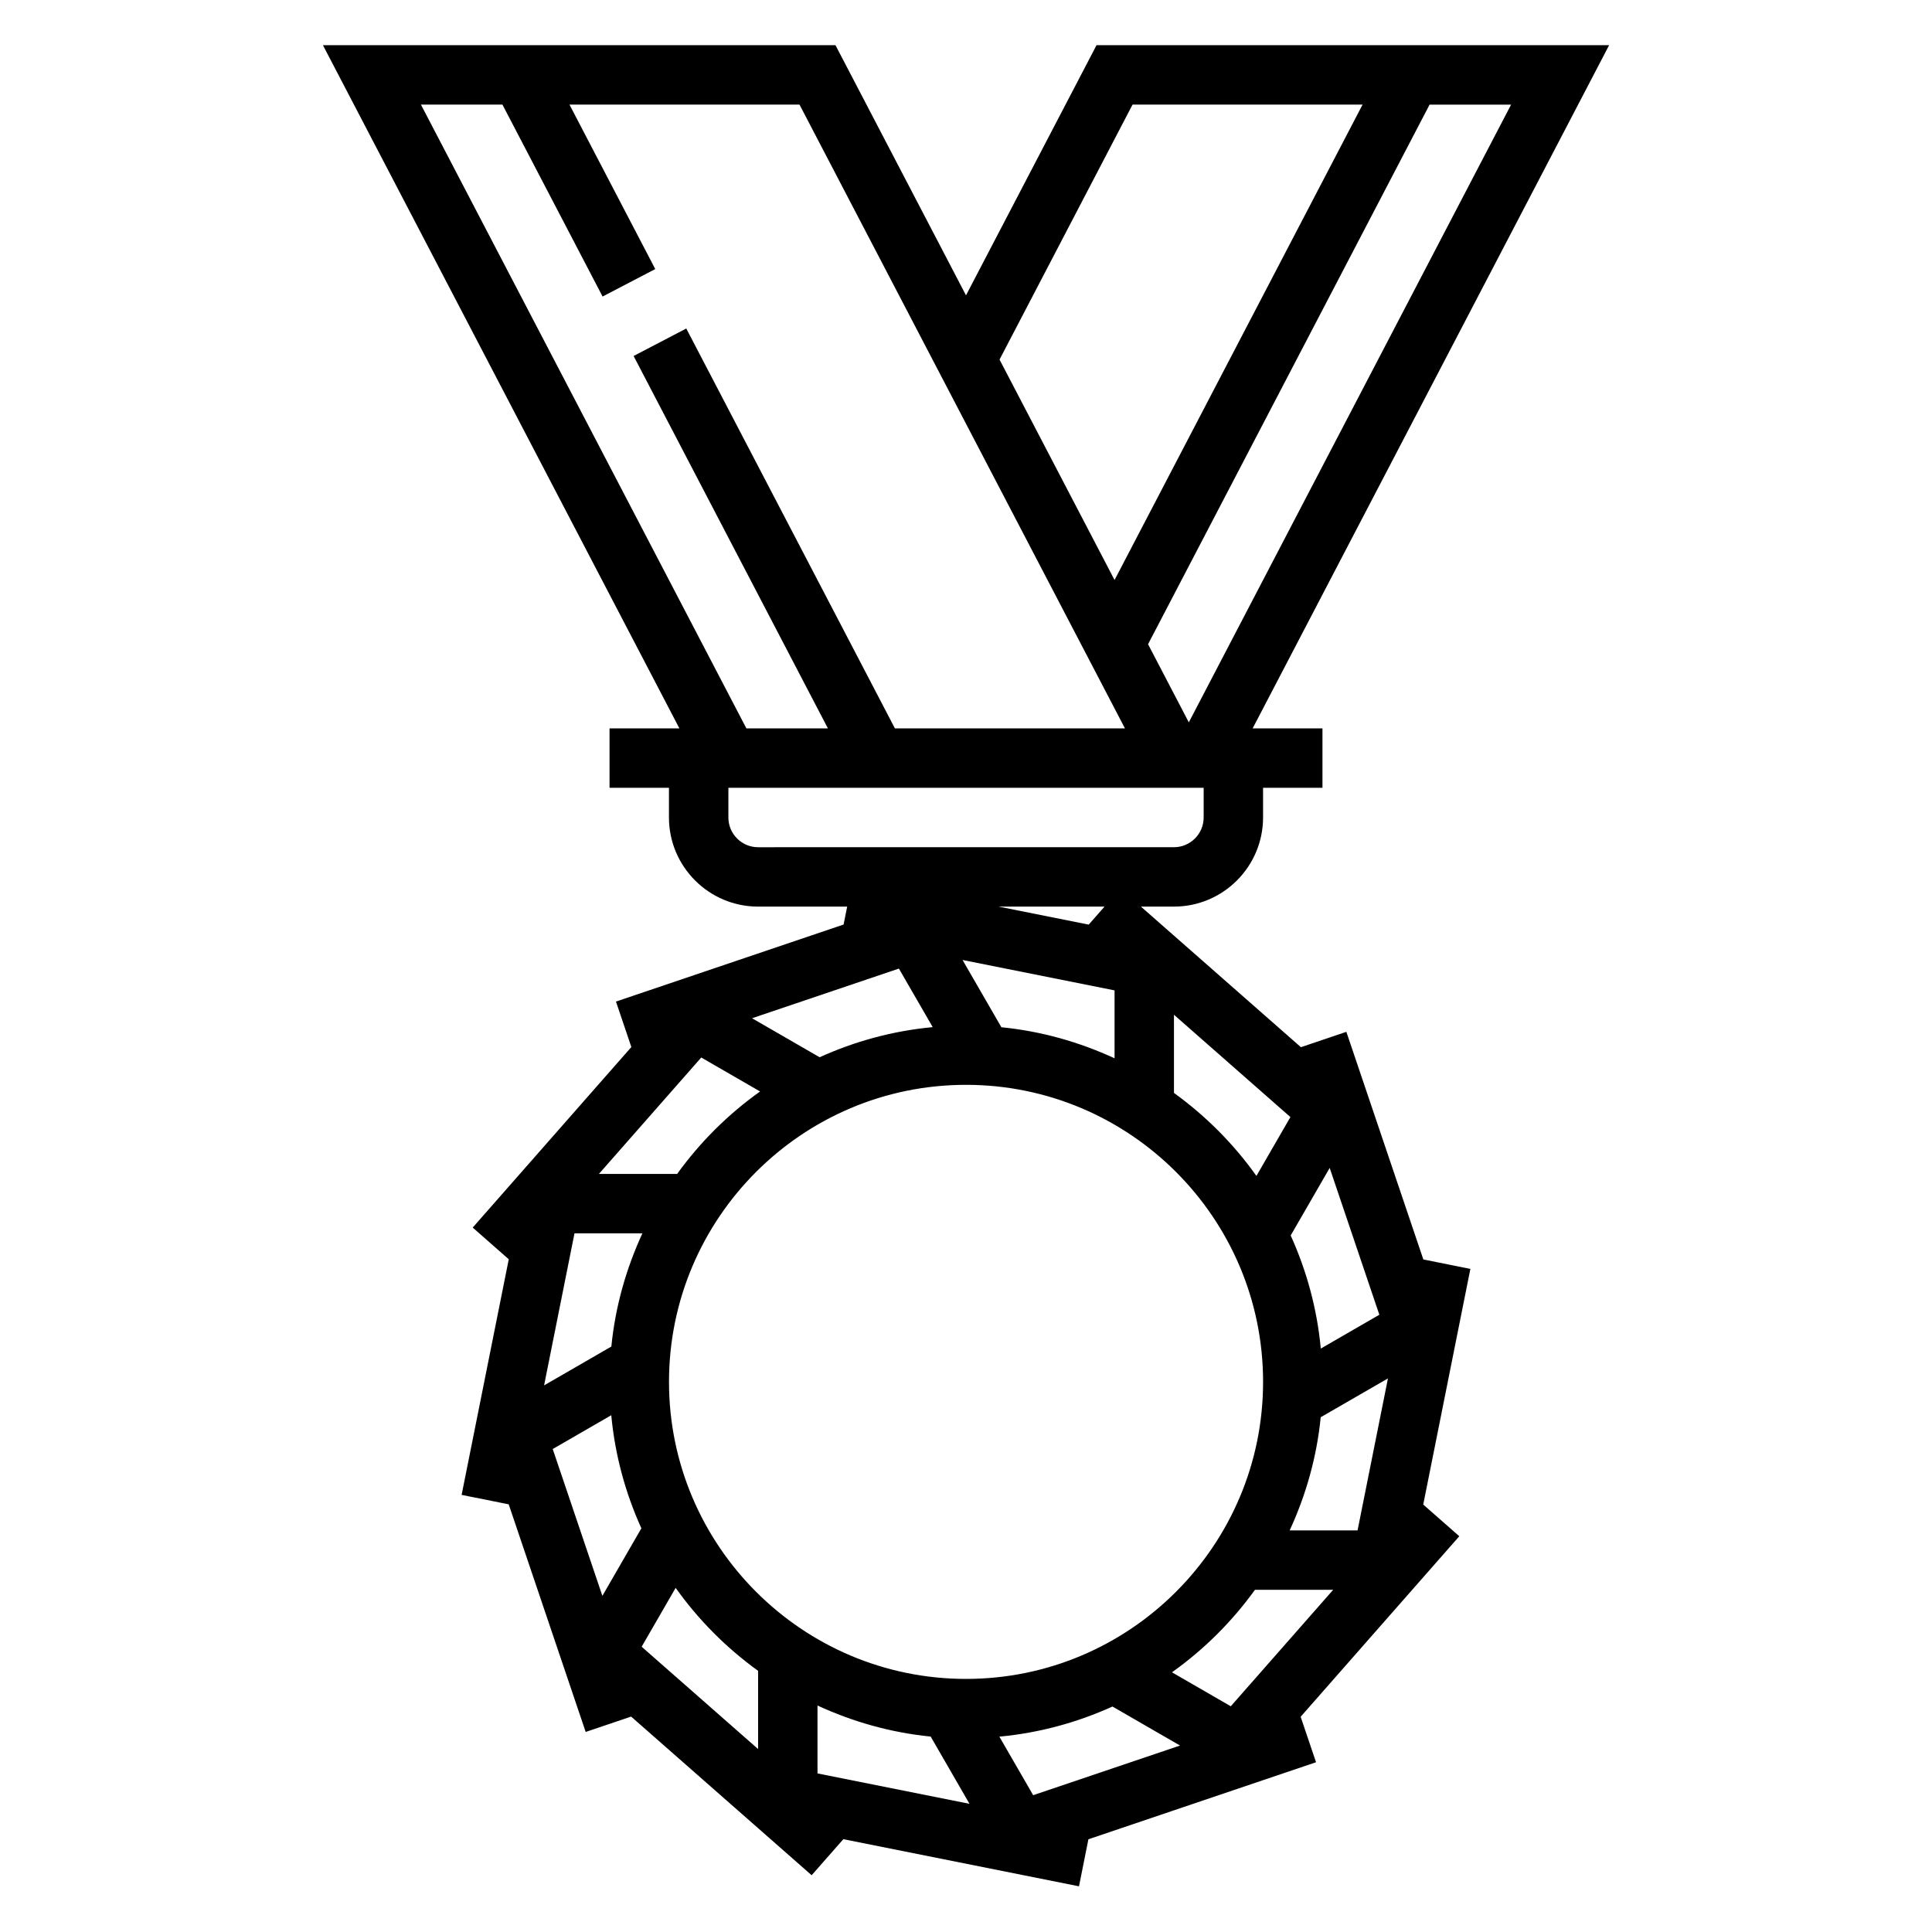
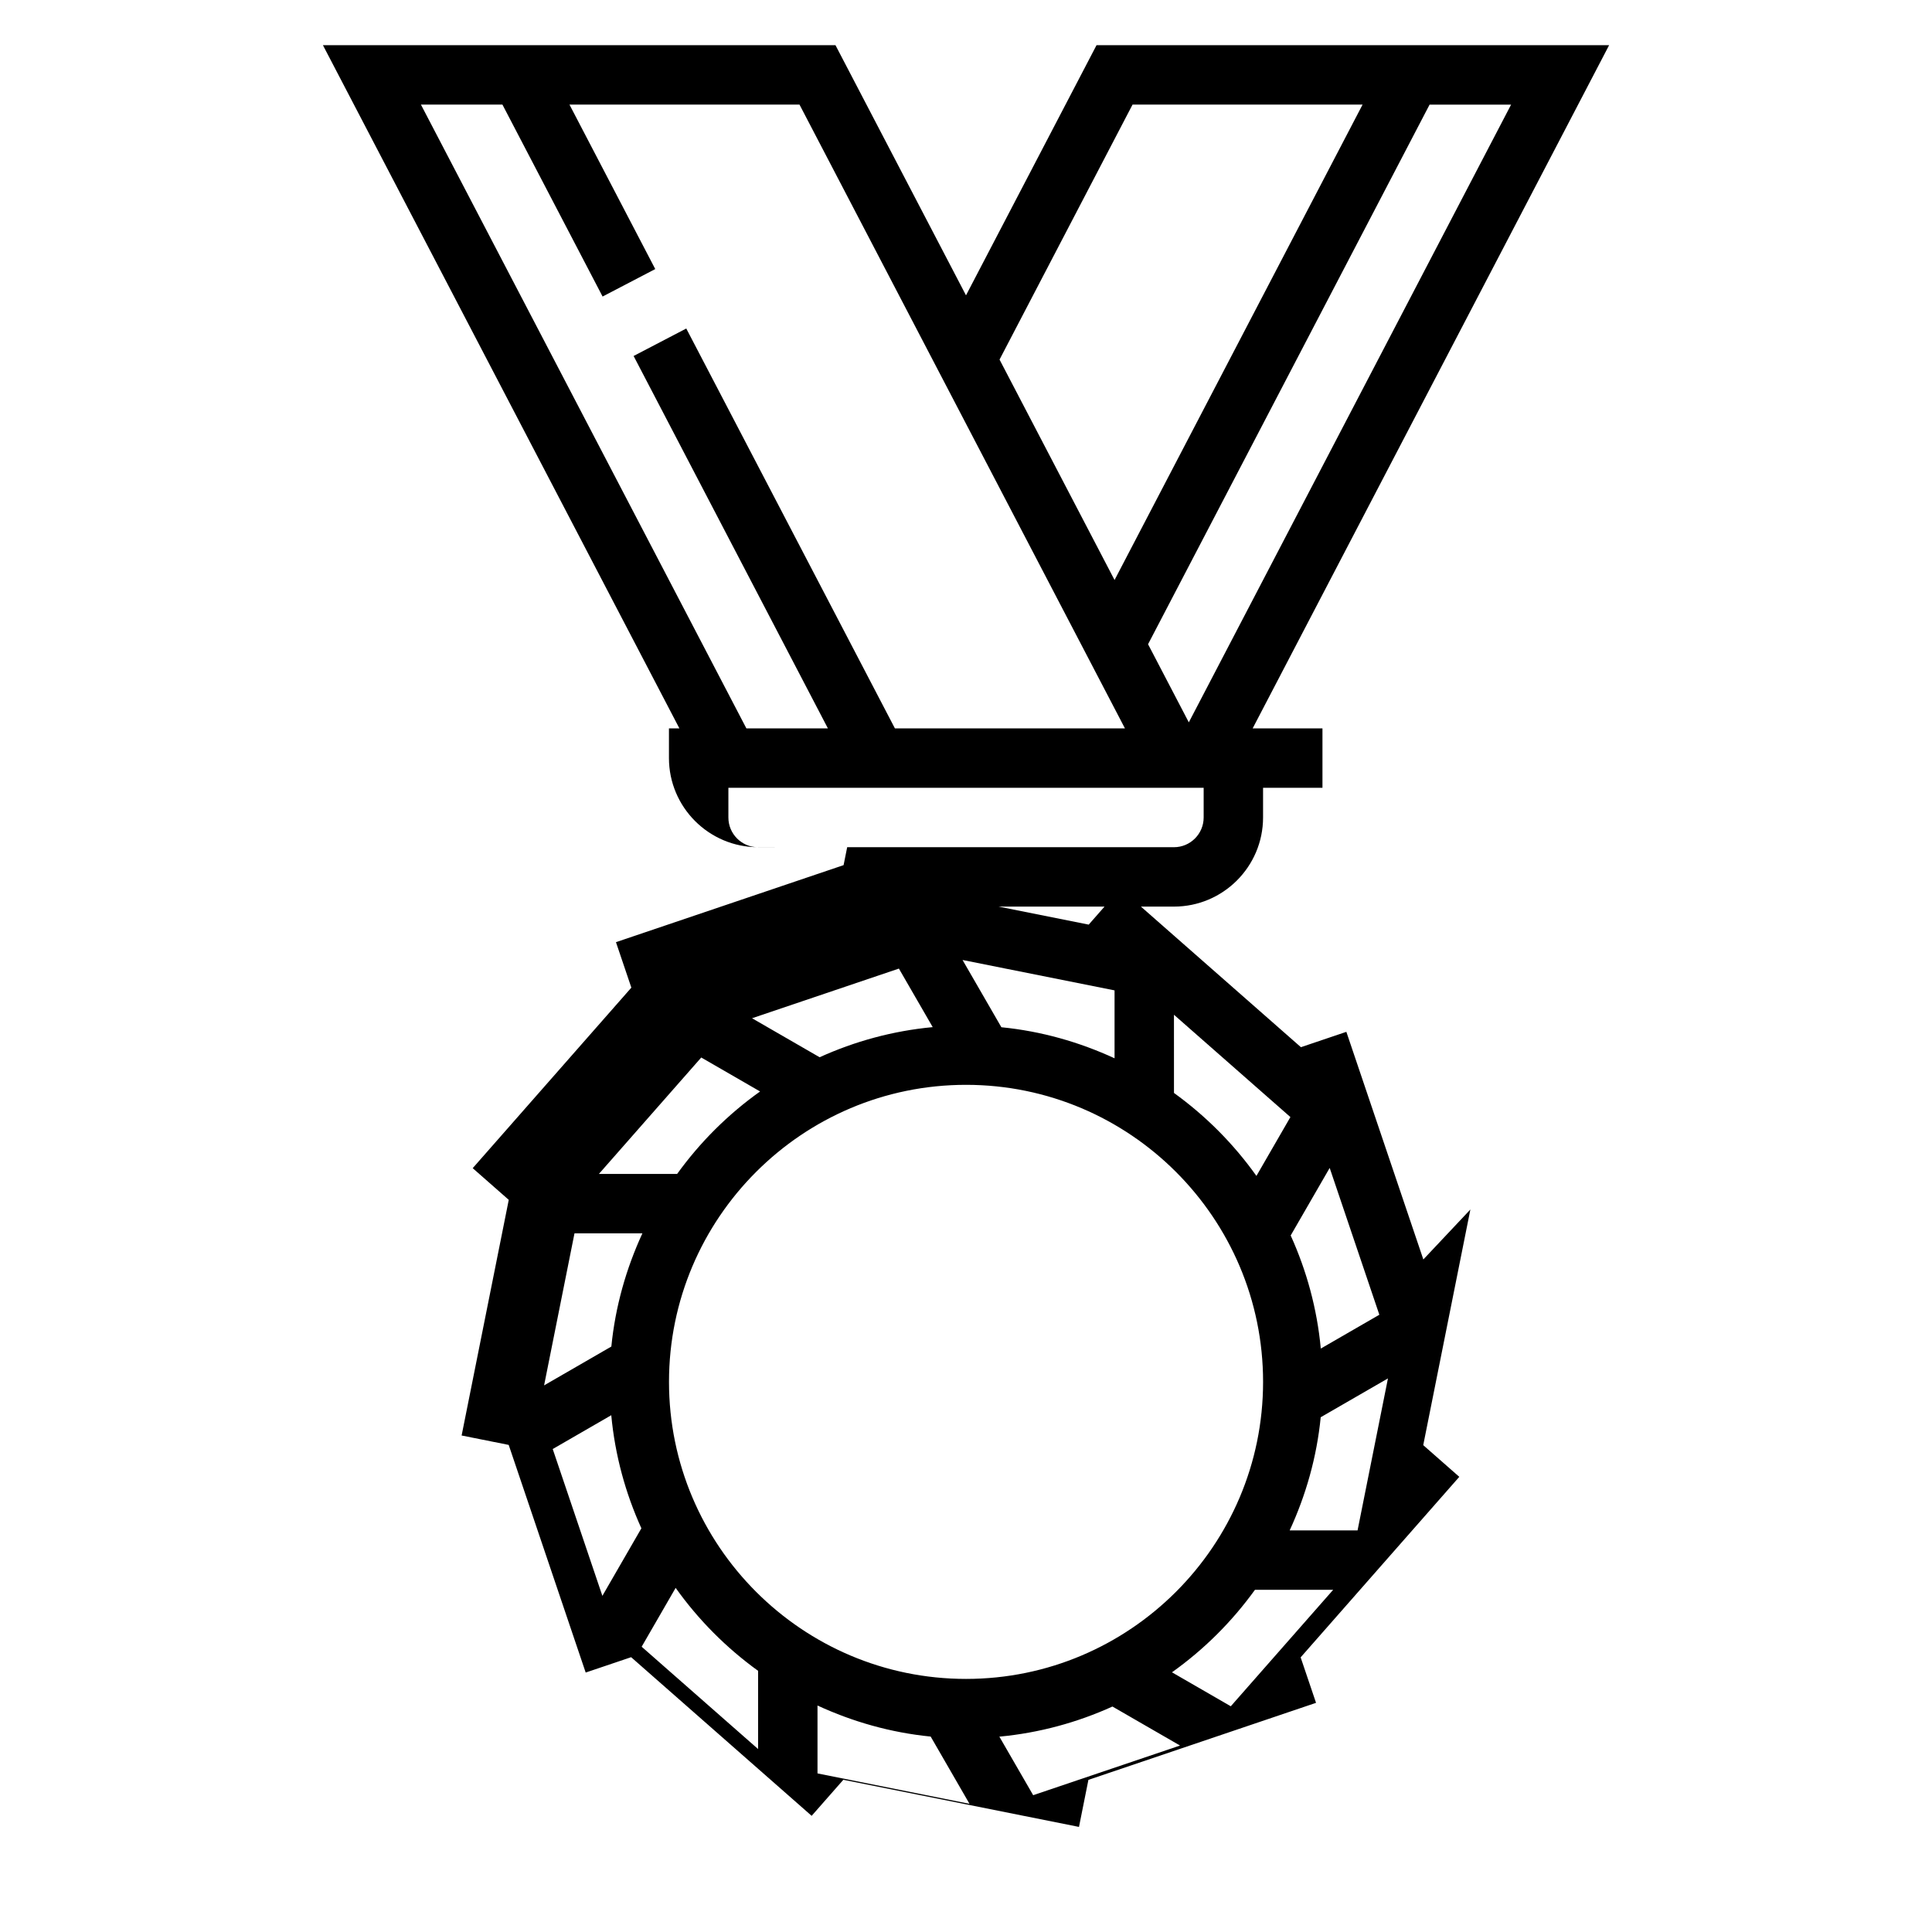
<svg xmlns="http://www.w3.org/2000/svg" fill="#000000" width="800px" height="800px" version="1.1" viewBox="144 144 512 512">
-   <path d="m521.2 477.77-20.402-60.324-12.043 4.07-42.402-37.258h8.754c13.02 0 23.617-10.598 23.617-23.617v-7.871h15.742v-15.742h-18.5l94.465-181.05-135.84-0.004-34.59 66.293-34.59-66.293h-135.83l94.465 181.05-18.508 0.004v15.742h15.742v7.871c0 13.02 10.598 23.617 23.617 23.617h23.617l-0.953 4.754-60.324 20.414 4.078 12.051-42.043 47.84 9.555 8.398-12.492 62.449 12.477 2.496 20.402 60.324 12.043-4.07 47.84 42.043 8.398-9.555 62.449 12.492 2.496-12.469 60.324-20.414-4.078-12.051 42.043-47.84-9.555-8.398 12.492-62.449zm-233.01 33.371 8.055-40.289h17.996c-4.289 9.305-7.18 19.375-8.227 29.992zm111.82 77.789c-43.406 0-78.719-35.312-78.719-78.719s35.312-78.719 78.719-78.719 78.719 35.312 78.719 78.719-35.312 78.719-78.719 78.719zm76.957-133.3c-6.031-8.477-13.422-15.902-21.852-21.988l-0.004-20.723 30.859 27.117zm-37.598-49.168v17.996c-9.305-4.289-19.375-7.18-29.992-8.227l-10.289-17.82zm-48.191 9.738c-10.605 0.992-20.672 3.769-29.969 7.981l-17.91-10.336 38.918-13.16zm-45.746 17.051c-8.477 6.031-15.902 13.422-21.988 21.859h-20.734l27.129-30.859zm-22.379 131.55c6.031 8.477 13.422 15.902 21.852 21.988v20.727l-30.859-27.117zm37.594 31.18c9.305 4.289 19.375 7.18 29.992 8.227l10.289 17.82-40.281-8.059zm48.195 8.25c10.605-0.992 20.672-3.769 29.969-7.981l17.91 10.336-38.918 13.16zm45.742-17.051c8.477-6.031 15.902-13.422 21.988-21.859h20.727l-27.129 30.859zm31.191-37.605c4.289-9.305 7.18-19.375 8.227-29.992l17.82-10.289-8.055 40.281zm8.25-48.191c-0.992-10.605-3.769-20.672-7.981-29.969l10.336-17.902 13.16 38.91zm-61.504-112.35-23.863-4.769h28.047zm26.527-53.605-10.801-20.703 74.609-143h21.602zm-14.91-163.71h60.961l-65.73 125.99-30.48-58.418zm-188.59 0h21.602l26.543 50.867 13.957-7.281-22.734-43.586h60.961l86.246 165.31h-60.961l-55.293-105.97-13.957 7.281 51.492 98.691h-21.602zm81.484 188.93v-7.871h125.95v7.871c0 4.336-3.527 7.871-7.871 7.871l-110.21 0.004c-4.344 0-7.871-3.535-7.871-7.875zm-31.039 158.4c0.992 10.605 3.769 20.672 7.981 29.969l-10.336 17.902-13.16-38.91z" />
+   <path d="m521.2 477.77-20.402-60.324-12.043 4.07-42.402-37.258h8.754c13.02 0 23.617-10.598 23.617-23.617v-7.871h15.742v-15.742h-18.5l94.465-181.05-135.84-0.004-34.59 66.293-34.59-66.293h-135.83l94.465 181.05-18.508 0.004h15.742v7.871c0 13.02 10.598 23.617 23.617 23.617h23.617l-0.953 4.754-60.324 20.414 4.078 12.051-42.043 47.84 9.555 8.398-12.492 62.449 12.477 2.496 20.402 60.324 12.043-4.07 47.84 42.043 8.398-9.555 62.449 12.492 2.496-12.469 60.324-20.414-4.078-12.051 42.043-47.84-9.555-8.398 12.492-62.449zm-233.01 33.371 8.055-40.289h17.996c-4.289 9.305-7.18 19.375-8.227 29.992zm111.82 77.789c-43.406 0-78.719-35.312-78.719-78.719s35.312-78.719 78.719-78.719 78.719 35.312 78.719 78.719-35.312 78.719-78.719 78.719zm76.957-133.3c-6.031-8.477-13.422-15.902-21.852-21.988l-0.004-20.723 30.859 27.117zm-37.598-49.168v17.996c-9.305-4.289-19.375-7.18-29.992-8.227l-10.289-17.82zm-48.191 9.738c-10.605 0.992-20.672 3.769-29.969 7.981l-17.91-10.336 38.918-13.16zm-45.746 17.051c-8.477 6.031-15.902 13.422-21.988 21.859h-20.734l27.129-30.859zm-22.379 131.55c6.031 8.477 13.422 15.902 21.852 21.988v20.727l-30.859-27.117zm37.594 31.18c9.305 4.289 19.375 7.18 29.992 8.227l10.289 17.82-40.281-8.059zm48.195 8.25c10.605-0.992 20.672-3.769 29.969-7.981l17.91 10.336-38.918 13.16zm45.742-17.051c8.477-6.031 15.902-13.422 21.988-21.859h20.727l-27.129 30.859zm31.191-37.605c4.289-9.305 7.18-19.375 8.227-29.992l17.82-10.289-8.055 40.281zm8.25-48.191c-0.992-10.605-3.769-20.672-7.981-29.969l10.336-17.902 13.16 38.91zm-61.504-112.35-23.863-4.769h28.047zm26.527-53.605-10.801-20.703 74.609-143h21.602zm-14.91-163.71h60.961l-65.73 125.99-30.48-58.418zm-188.59 0h21.602l26.543 50.867 13.957-7.281-22.734-43.586h60.961l86.246 165.31h-60.961l-55.293-105.97-13.957 7.281 51.492 98.691h-21.602zm81.484 188.93v-7.871h125.95v7.871c0 4.336-3.527 7.871-7.871 7.871l-110.21 0.004c-4.344 0-7.871-3.535-7.871-7.875zm-31.039 158.4c0.992 10.605 3.769 20.672 7.981 29.969l-10.336 17.902-13.16-38.91z" />
</svg>